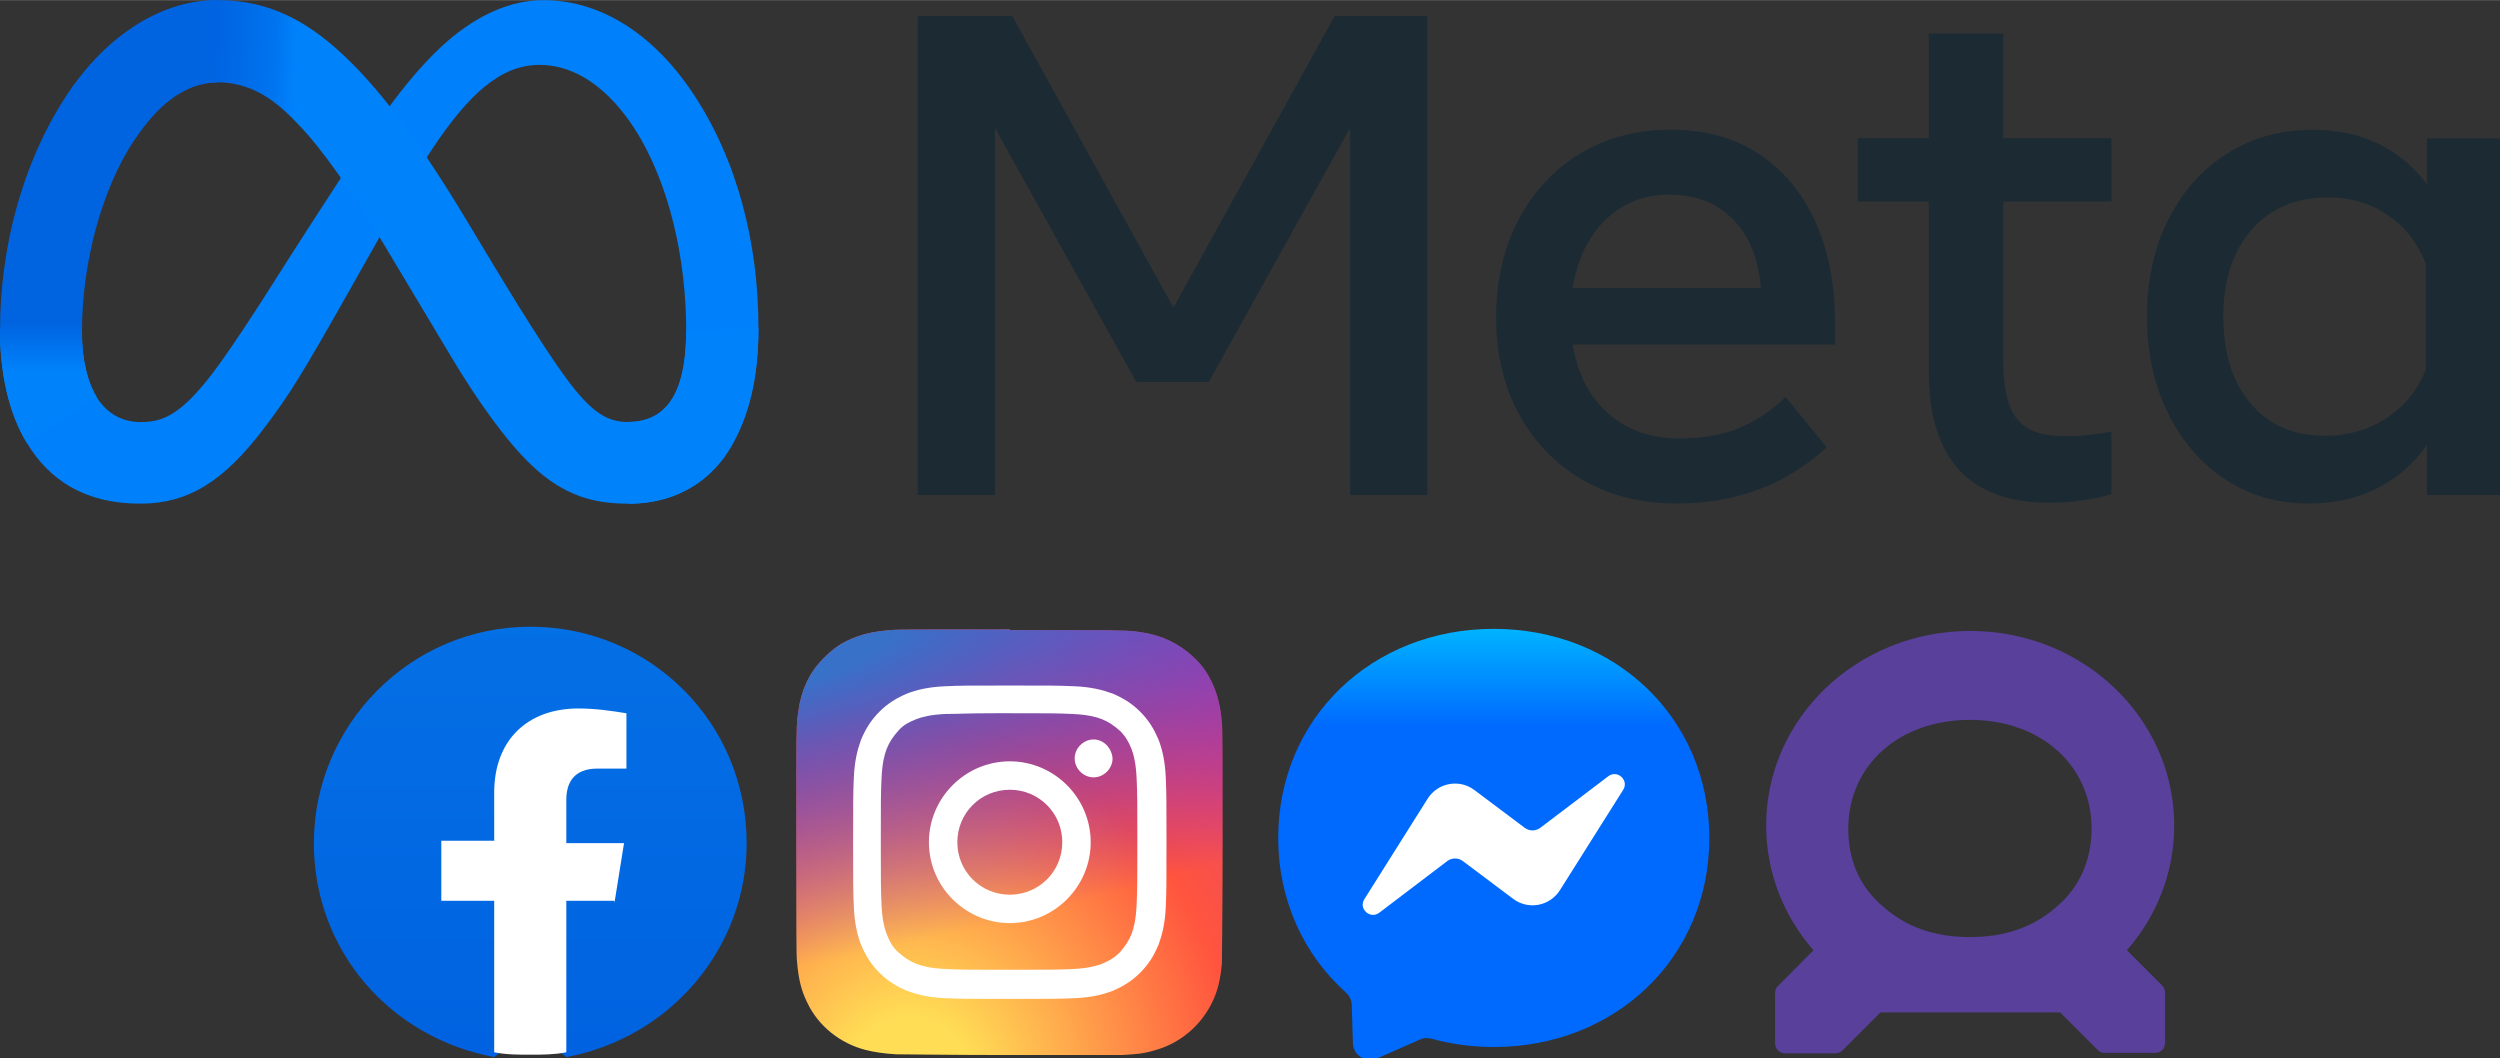
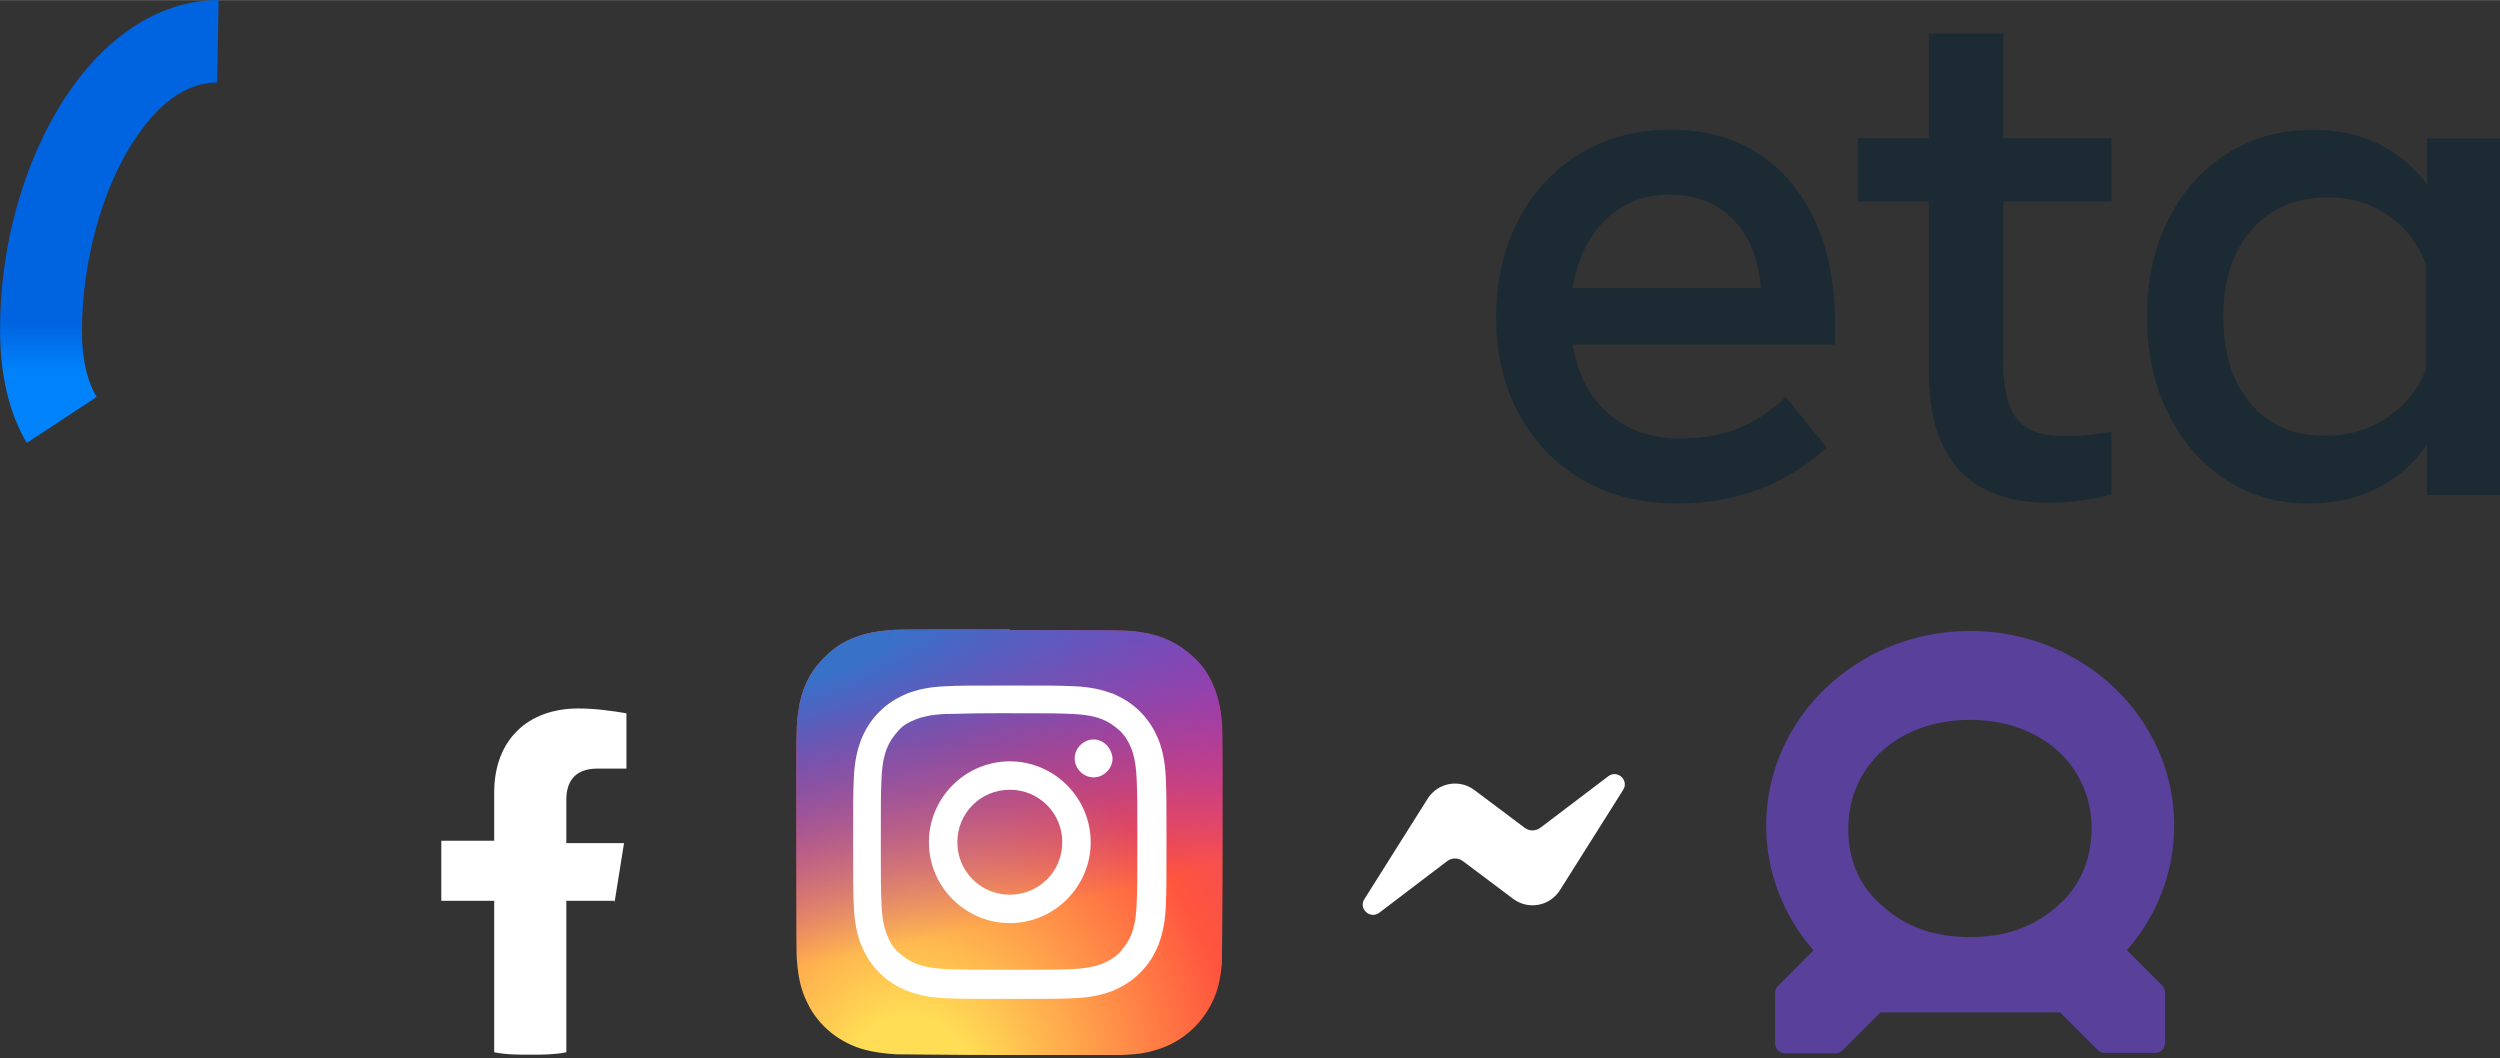
<svg xmlns="http://www.w3.org/2000/svg" xmlns:ns1="http://www.serif.com/" version="1.1" id="Ebene_1" x="0px" y="0px" viewBox="0 0 574.6 243.2" width="574" height="243" style="enable-background:new 0 0 574.6 243.2;" xml:space="preserve">
  <rect x="0" y="0" width="574.6" height="243.2" fill="#333333" stroke="none" />
  <style type="text/css">
	.st0{fill:#1C2B33;}
	.st1{fill:#0081FB;}
	.st2{fill:url(#Logo1_00000008832412748379149900000008156716215154655641_);}
	.st3{fill:url(#Logo2_00000103224322451229106170000009943411671302761143_);}
	.st4{fill:url(#SVGID_1_);}
	.st5{fill:#FFFFFF;}
	.st6{fill:url(#SVGID_00000102518425350882346140000005259329040642046603_);}
	.st7{fill:url(#SVGID_00000169541015629845466690000013577068780789058465_);}
	.st8{fill:url(#SVGID_00000071540512245667663250000012805592587044272052_);}
	.st9{fill:#58409B;}
</style>
  <g id="ArtBoard1" transform="matrix(1,0,0,1,16.094,43.259)">
    <g id="layer1" transform="matrix(1,0,0,1,6840.42,-11381)">
      <g id="g2714" transform="matrix(0.252,0,0,0.252,-5110.14,8488.44)">
-         <path id="path763" class="st0" d="M-6093.2,11321.3h86.4l147,265.9l147-265.9h84.6v436.8h-70.5v-334.8l-128.9,231.8h-66.1     l-128.9-231.8v334.8h-70.5V11321.3z" />
        <path id="path765" class="st0" d="M-5400.8,11765.9c-32.7,0-61.4-7.2-86.1-21.7c-24.8-14.5-44-34.5-57.9-60.1     c-13.8-25.5-20.7-54.9-20.7-87.9c0-33.5,6.8-63.2,20.3-88.9c13.5-25.8,32.3-46,56.3-60.6c24-14.5,51.6-21.8,82.8-21.8     c31,0,57.7,7.3,80,22c22.4,14.7,39.6,35.2,51.6,61.6c12.1,26.4,18.1,57.4,18.1,93v19.3h-239.3c4.4,26.6,15.1,47.6,32.3,62.8     c17.2,15.3,38.8,22.9,65,22.9c21,0,39.1-3.1,54.3-9.4c15.2-6.2,29.4-15.7,42.7-28.4l37.4,45.9     C-5301.1,11748.9-5346.8,11765.9-5400.8,11765.9z M-5349.4,11506.8c-14.8-15.1-34.1-22.6-58-22.6c-23.3,0-42.8,7.7-58.5,23.1     c-15.7,15.4-25.6,36.1-29.8,62.1h171.6C-5326.2,11542.7-5334.6,11521.9-5349.4,11506.8z" />
        <path id="path767" class="st0" d="M-5170.9,11490.4h-64.9v-57.7h64.9v-95.5h68v95.5h98.6v57.7h-98.6v146.3     c0,24.3,4.2,41.7,12.5,52.1c8.3,10.4,22.6,15.6,42.7,15.6c8.9,0,16.5-0.4,22.8-1.1c6.2-0.7,13.1-1.7,20.6-3v57.1     c-8.5,2.5-17.2,4.4-26.1,5.6c-10.1,1.5-20.2,2.2-30.4,2.2c-73.4,0-110.1-40.1-110.1-120.4V11490.4z" />
        <path id="path769" class="st0" d="M-4649.8,11758.1h-66.8v-45.6c-11.9,17.1-26.9,30.2-45.2,39.5c-18.3,9.2-39.1,13.9-62.4,13.9     c-28.7,0-54.1-7.3-76.3-22c-22.1-14.6-39.6-34.8-52.3-60.5c-12.7-25.7-19-55.1-19-88.1c0-33.3,6.5-62.7,19.3-88.3     c12.9-25.6,30.7-45.7,53.5-60.2c22.8-14.5,48.9-21.8,78.5-21.8c22.3,0,42.2,4.3,59.9,12.9c17.4,8.4,32.5,21.1,44,36.7v-41.8h66.8     V11758.1z M-4717.8,11546.6c-7.3-18.5-18.8-33.1-34.5-43.8c-15.7-10.7-33.9-16.1-54.4-16.1c-29.1,0-52.3,9.8-69.6,29.3     c-17.3,19.6-25.9,46-25.9,79.3c0,33.5,8.3,60,25,79.5c16.6,19.6,39.2,29.3,67.7,29.3c21,0,39.7-5.4,56.2-16.2     c16.4-10.8,28.3-25.4,35.6-43.7V11546.6z" />
-         <path id="Logo0" class="st1" d="M-6855.4,11609.8c0,26.4,5.8,46.7,13.4,58.9c9.9,16.1,24.7,22.9,39.9,22.9     c19.5,0,37.3-4.8,71.7-52.3c27.5-38.1,59.9-91.5,81.8-125l36.9-56.8c25.7-39.4,55.4-83.2,89.4-113c27.8-24.2,57.8-37.7,88-37.7     c50.7,0,99,29.4,135.9,84.4c40.4,60.3,60.1,136.3,60.1,214.7c0,46.6-9.2,80.9-24.8,107.9c-15.1,26.2-44.5,52.3-94.1,52.3v-74.6     c42.4,0,53-39,53-83.6c0-63.5-14.8-134-47.5-184.5c-23.2-35.7-53.2-57.6-86.2-57.6c-35.7,0-64.5,27-96.8,75     c-17.2,25.5-34.8,56.6-54.6,91.7l-21.8,38.6c-43.8,77.6-54.9,95.3-76.8,124.4c-38.4,51.1-71.1,70.5-114.3,70.5     c-51.2,0-83.5-22.2-103.5-55.6c-16.4-27.2-24.4-62.9-24.4-103.6L-6855.4,11609.8z" />
        <linearGradient id="Logo1_00000109741497000291718040000002119357220898713261_" gradientUnits="userSpaceOnUse" x1="-6970.742" y1="13498.997" x2="-6969.742" y2="13498.997" gradientTransform="matrix(120.016 6.061 6.061 -120.016 747998.625 1673875.75)">
          <stop offset="0" style="stop-color:#0064E1" />
          <stop offset="0.4" style="stop-color:#0064E1" />
          <stop offset="0.83" style="stop-color:#0073EE" />
          <stop offset="1" style="stop-color:#0082FB" />
        </linearGradient>
-         <path id="Logo1" style="fill:url(#Logo1_00000109741497000291718040000002119357220898713261_);" d="M-6871.2,11396.5     c34.3-52.8,83.7-89.7,140.4-89.7c32.8,0,65.5,9.7,99.6,37.5c37.3,30.4,77,80.5,126.6,163.1l17.8,29.6     c42.9,71.5,67.3,108.2,81.6,125.6c18.4,22.3,31.2,28.9,48,28.9c42.4,0,53-39,53-83.6l65.9-2.1c0,46.6-9.2,80.9-24.8,107.9     c-15.1,26.2-44.5,52.3-94.1,52.3c-30.8,0-58.1-6.7-88.2-35.2c-23.2-21.9-50.3-60.7-71.2-95.5l-62-103.6     c-31.1-52-59.7-90.8-76.2-108.3c-17.8-18.9-40.6-41.7-77.1-41.7c-29.5,0-54.6,20.7-75.5,52.4L-6871.2,11396.5z" />
        <linearGradient id="Logo2_00000076590717394941793140000016142251481743272364_" gradientUnits="userSpaceOnUse" x1="-6970.742" y1="13498.661" x2="-6969.742" y2="13498.661" gradientTransform="matrix(2.709438e-15 -44.249 -44.249 -2.709438e-15 590466 -296804.25)">
          <stop offset="0" style="stop-color:#0082FB" />
          <stop offset="1" style="stop-color:#0064E0" />
        </linearGradient>
        <path id="Logo2" style="fill:url(#Logo2_00000076590717394941793140000016142251481743272364_);" d="M-6732,11381.9     c-29.5,0-54.6,20.7-75.5,52.4c-29.7,44.8-47.8,111.5-47.8,175.5c0,26.4,5.8,46.7,13.4,58.9l-63.7,41.9     c-16.4-27.2-24.4-62.9-24.4-103.6c0-73.9,20.3-151,58.9-210.6c34.3-52.8,83.7-89.7,140.4-89.7L-6732,11381.9z" />
      </g>
      <g id="_2021_Facebook_icon.svg" transform="matrix(5.526,0,0,5.526,-6562.78,11787.9)" ns1:id="2021_Facebook_icon.svg">
        <g transform="matrix(1,0,0,1,-20,-20)">
          <linearGradient id="SVGID_1_" gradientUnits="userSpaceOnUse" x1="-35.005" y1="38.482" x2="-34.005" y2="38.482" gradientTransform="matrix(5.866369e-15 -95.805 -95.805 -5.866369e-15 3675.642 -3371.734)">
            <stop offset="0" style="stop-color:#0062E0" />
            <stop offset="1" style="stop-color:#19AFFF" />
          </linearGradient>
-           <path class="st4" d="M-12.6-17.5c-4.3-0.8-7.5-4.4-7.5-8.9c0-4.9,4-9,9-9s9,4,9,9c0,4.4-3.2,8.1-7.5,8.9l-0.5-0.4h-2L-12.6-17.5      z" />
          <path class="st5" d="M-7.6-23.9l0.4-2.5h-2.4v-1.8c0-0.7,0.3-1.3,1.3-1.3h1.2v-2.3c-0.6-0.1-1.3-0.2-2-0.2      c-2.1,0-3.5,1.3-3.5,3.5v2h-2.2v2.5h2.2v6.3c0.5,0.1,1,0.1,1.5,0.1s1,0,1.5-0.1v-6.3H-7.6z" />
        </g>
      </g>
      <g id="Instagram_logo_2016.svg" transform="matrix(1.675,0,0,1.675,-6316.72,11787.9)">
        <g transform="matrix(1,0,0,1,-66.002,-66)">
          <g transform="matrix(1,0,0,1,1.004,1)">
            <radialGradient id="SVGID_00000070822588265090960160000013142272743655928998_" cx="-263.449" cy="125.991" r="1" gradientTransform="matrix(0 -96.854 -90.107 0 11220.217 -25570.604)" gradientUnits="userSpaceOnUse">
              <stop offset="0" style="stop-color:#FFDD55" />
              <stop offset="0.1" style="stop-color:#FFDD55" />
              <stop offset="0.5" style="stop-color:#FF543E" />
              <stop offset="1" style="stop-color:#C837AB" />
            </radialGradient>
            <path style="fill:url(#SVGID_00000070822588265090960160000013142272743655928998_);" d="M-118.7-117.4       c-12.2,0-15.7,0-16.4,0.1c-2.5,0.2-4.1,0.6-5.8,1.4c-1.3,0.6-2.3,1.4-3.4,2.5c-1.9,1.9-3,4.3-3.4,7.1c-0.2,1.4-0.3,1.6-0.3,8.6       c0,2.3,0,5.4,0,9.5c0,12.2,0,15.7,0.1,16.4c0.2,2.4,0.6,4,1.4,5.6c1.5,3.2,4.5,5.6,8,6.5c1.2,0.3,2.5,0.5,4.2,0.6       c0.7,0,8.1,0.1,15.5,0.1s14.7,0,15.4,0c2-0.1,3.1-0.2,4.4-0.6c3.5-0.9,6.4-3.3,8-6.5c0.8-1.6,1.2-3.2,1.4-5.5       c0-0.5,0.1-8.5,0.1-16.5c0-8,0-16-0.1-16.5c-0.2-2.3-0.6-3.9-1.4-5.6c-0.7-1.4-1.4-2.4-2.5-3.4c-1.9-1.8-4.3-3-7.1-3.4       c-1.4-0.2-1.6-0.3-8.6-0.3H-118.7z" />
          </g>
          <g transform="matrix(1,0,0,1,1.004,1)">
            <radialGradient id="SVGID_00000147910305689827782590000002293569559263234961_" cx="-263.449" cy="125.991" r="1" gradientTransform="matrix(8.5 42.452 175.032 -35.047 -19970.961 15486.29)" gradientUnits="userSpaceOnUse">
              <stop offset="0" style="stop-color:#3771C8" />
              <stop offset="0.13" style="stop-color:#3771C8" />
              <stop offset="1" style="stop-color:#6600FF;stop-opacity:0" />
            </radialGradient>
            <path style="fill:url(#SVGID_00000147910305689827782590000002293569559263234961_);" d="M-118.7-117.4       c-12.2,0-15.7,0-16.4,0.1c-2.5,0.2-4.1,0.6-5.8,1.4c-1.3,0.6-2.3,1.4-3.4,2.5c-1.9,1.9-3,4.3-3.4,7.1c-0.2,1.4-0.3,1.6-0.3,8.6       c0,2.3,0,5.4,0,9.5c0,12.2,0,15.7,0.1,16.4c0.2,2.4,0.6,4,1.4,5.6c1.5,3.2,4.5,5.6,8,6.5c1.2,0.3,2.5,0.5,4.2,0.6       c0.7,0,8.1,0.1,15.5,0.1s14.7,0,15.4,0c2-0.1,3.1-0.2,4.4-0.6c3.5-0.9,6.4-3.3,8-6.5c0.8-1.6,1.2-3.2,1.4-5.5       c0-0.5,0.1-8.5,0.1-16.5c0-8,0-16-0.1-16.5c-0.2-2.3-0.6-3.9-1.4-5.6c-0.7-1.4-1.4-2.4-2.5-3.4c-1.9-1.8-4.3-3-7.1-3.4       c-1.4-0.2-1.6-0.3-8.6-0.3H-118.7z" />
          </g>
          <path class="st5" d="M-117.7-108.7c-5.9,0-6.6,0-8.9,0.1c-2.3,0.1-3.9,0.5-5.2,1c-1.4,0.6-2.6,1.3-3.8,2.5      c-1.2,1.2-1.9,2.4-2.5,3.8c-0.5,1.4-0.9,2.9-1,5.2c-0.1,2.3-0.1,3-0.1,8.9c0,5.9,0,6.6,0.1,8.9c0.1,2.3,0.5,3.9,1,5.2      c0.6,1.4,1.3,2.6,2.5,3.8c1.2,1.2,2.4,1.9,3.8,2.5c1.4,0.5,2.9,0.9,5.2,1c2.3,0.1,3,0.1,8.9,0.1c5.9,0,6.6,0,8.9-0.1      c2.3-0.1,3.9-0.5,5.2-1c1.4-0.6,2.6-1.3,3.8-2.5c1.2-1.2,1.9-2.4,2.5-3.8c0.5-1.4,0.9-2.9,1-5.2c0.1-2.3,0.1-3,0.1-8.9      c0-5.9,0-6.6-0.1-8.9c-0.1-2.3-0.5-3.9-1-5.2c-0.6-1.4-1.3-2.6-2.5-3.8c-1.2-1.2-2.4-1.9-3.8-2.5c-1.4-0.5-2.9-0.9-5.2-1      C-111.2-108.7-111.9-108.7-117.7-108.7L-117.7-108.7z M-119.7-104.9c0.6,0,1.2,0,1.9,0c5.8,0,6.4,0,8.7,0.1      c2.1,0.1,3.2,0.4,4,0.7c1,0.4,1.7,0.9,2.5,1.6c0.8,0.8,1.2,1.5,1.6,2.5c0.3,0.8,0.6,1.9,0.7,4c0.1,2.3,0.1,3,0.1,8.7      c0,5.8,0,6.4-0.1,8.7c-0.1,2.1-0.4,3.2-0.7,4c-0.4,1-0.9,1.7-1.6,2.5c-0.8,0.8-1.5,1.2-2.5,1.6c-0.8,0.3-1.9,0.6-4,0.7      c-2.3,0.1-3,0.1-8.7,0.1c-5.8,0-6.4,0-8.7-0.1c-2.1-0.1-3.2-0.4-4-0.7c-1-0.4-1.7-0.9-2.5-1.6s-1.2-1.5-1.6-2.5      c-0.3-0.8-0.6-1.9-0.7-4c-0.1-2.3-0.1-3-0.1-8.7s0-6.4,0.1-8.7c0.1-2.1,0.4-3.2,0.7-4c0.4-1,0.9-1.7,1.6-2.5s1.5-1.2,2.5-1.6      c0.8-0.3,1.9-0.6,4-0.7C-124.5-104.8-123.7-104.9-119.7-104.9L-119.7-104.9z M-106.2-101.3c-1.4,0-2.6,1.2-2.6,2.6      c0,1.4,1.2,2.6,2.6,2.6c1.4,0,2.6-1.2,2.6-2.6C-103.7-100.1-104.8-101.3-106.2-101.3L-106.2-101.3z M-117.7-98.3      c-6.1,0-11.1,5-11.1,11.1s5,11.1,11.1,11.1s11.1-5,11.1-11.1S-111.6-98.3-117.7-98.3L-117.7-98.3z M-117.7-94.4      c4,0,7.2,3.2,7.2,7.2c0,4-3.2,7.2-7.2,7.2c-4,0-7.2-3.2-7.2-7.2C-124.9-91.2-121.7-94.4-117.7-94.4z" />
        </g>
      </g>
      <g id="Facebook_Messenger_logo_2018.svg" transform="matrix(0.222,0,0,0.222,-6070.66,11787.9)">
        <g transform="matrix(1,0,0,1,-497,-497)">
          <linearGradient id="SVGID_00000135658791377588753410000015255783454768082594_" gradientUnits="userSpaceOnUse" x1="-3082.747" y1="956.284" x2="-3081.747" y2="956.284" gradientTransform="matrix(6.076479e-15 99.236 99.236 -6.076479e-15 -96394.516 305040.844)">
            <stop offset="0" style="stop-color:#00B2FF" />
            <stop offset="1" style="stop-color:#006AFF" />
          </linearGradient>
-           <path style="fill:url(#SVGID_00000135658791377588753410000015255783454768082594_);" d="M-1496.4-879.8      c-125.7,0-223.1,92.1-223.1,216.4c0,65,26.7,121.3,70.1,160.1c3.6,3.3,5.8,7.8,6,12.7l1.2,39.7c0.4,12.7,13.5,20.9,25.1,15.8      l44.3-19.5c3.8-1.7,7.9-2,11.9-0.9c20.3,5.6,42,8.6,64.6,8.6c125.7,0,223.1-92.1,223.1-216.4S-1370.7-879.8-1496.4-879.8z" />
          <path class="st5" d="M-1630.3-600l65.5-104c10.4-16.5,32.8-20.7,48.4-8.9l52.1,39.1c4.8,3.6,11.4,3.5,16.1,0l70.4-53.4      c9.4-7.1,21.7,4.1,15.4,14.1l-65.5,103.9c-10.4,16.5-32.8,20.7-48.4,8.9l-52.1-39.1c-4.8-3.6-11.4-3.5-16.1,0l-70.4,53.5      C-1624.4-578.8-1636.7-590.1-1630.3-600z" />
        </g>
      </g>
      <g id="Audience-Network-by-Facebook-logo-vector-01.svg" transform="matrix(0.432,0,0,0.432,-5824.6,11787.9)">
        <g transform="matrix(1,0,0,1,-256,-256)">
          <g transform="matrix(1.252,0,0,1.252,-64.727,5.93)">
            <path class="st9" d="M-776.5-202.6l16.2,16.2c0.8,0.8,1.8,1.2,3,1.2h21.4c2.3,0,4.2-1.8,4.2-4.2v-21.4c0-1.1-0.4-2.1-1.2-3       l-15-15c12.6-14.4,20.1-32.9,20.1-53c0-45.7-38.8-82.7-86.7-82.7c-47.9,0-86.7,37-86.7,82.7c0,20.1,7.6,38.7,20.1,53       l-15.1,15.2c-0.8,0.8-1.2,1.8-1.2,3v21.4c0,2.3,1.8,4.2,4.2,4.2h21.4c1.1,0,2.1-0.4,3-1.2l16.2-16.2h76.2L-776.5-202.6       L-776.5-202.6z M-777.4-247.6c-9.8,8.8-22,13.2-37.2,13.2c-15.2,0-27.4-4.4-37.2-13.2c-9.8-8.4-14.5-19.6-14.5-32.8       c0-27.1,21.7-46.3,51.7-46.3c30.1,0,51.7,19.3,51.7,46.3C-763-267.3-767.7-256.1-777.4-247.6z" />
          </g>
        </g>
      </g>
    </g>
  </g>
</svg>